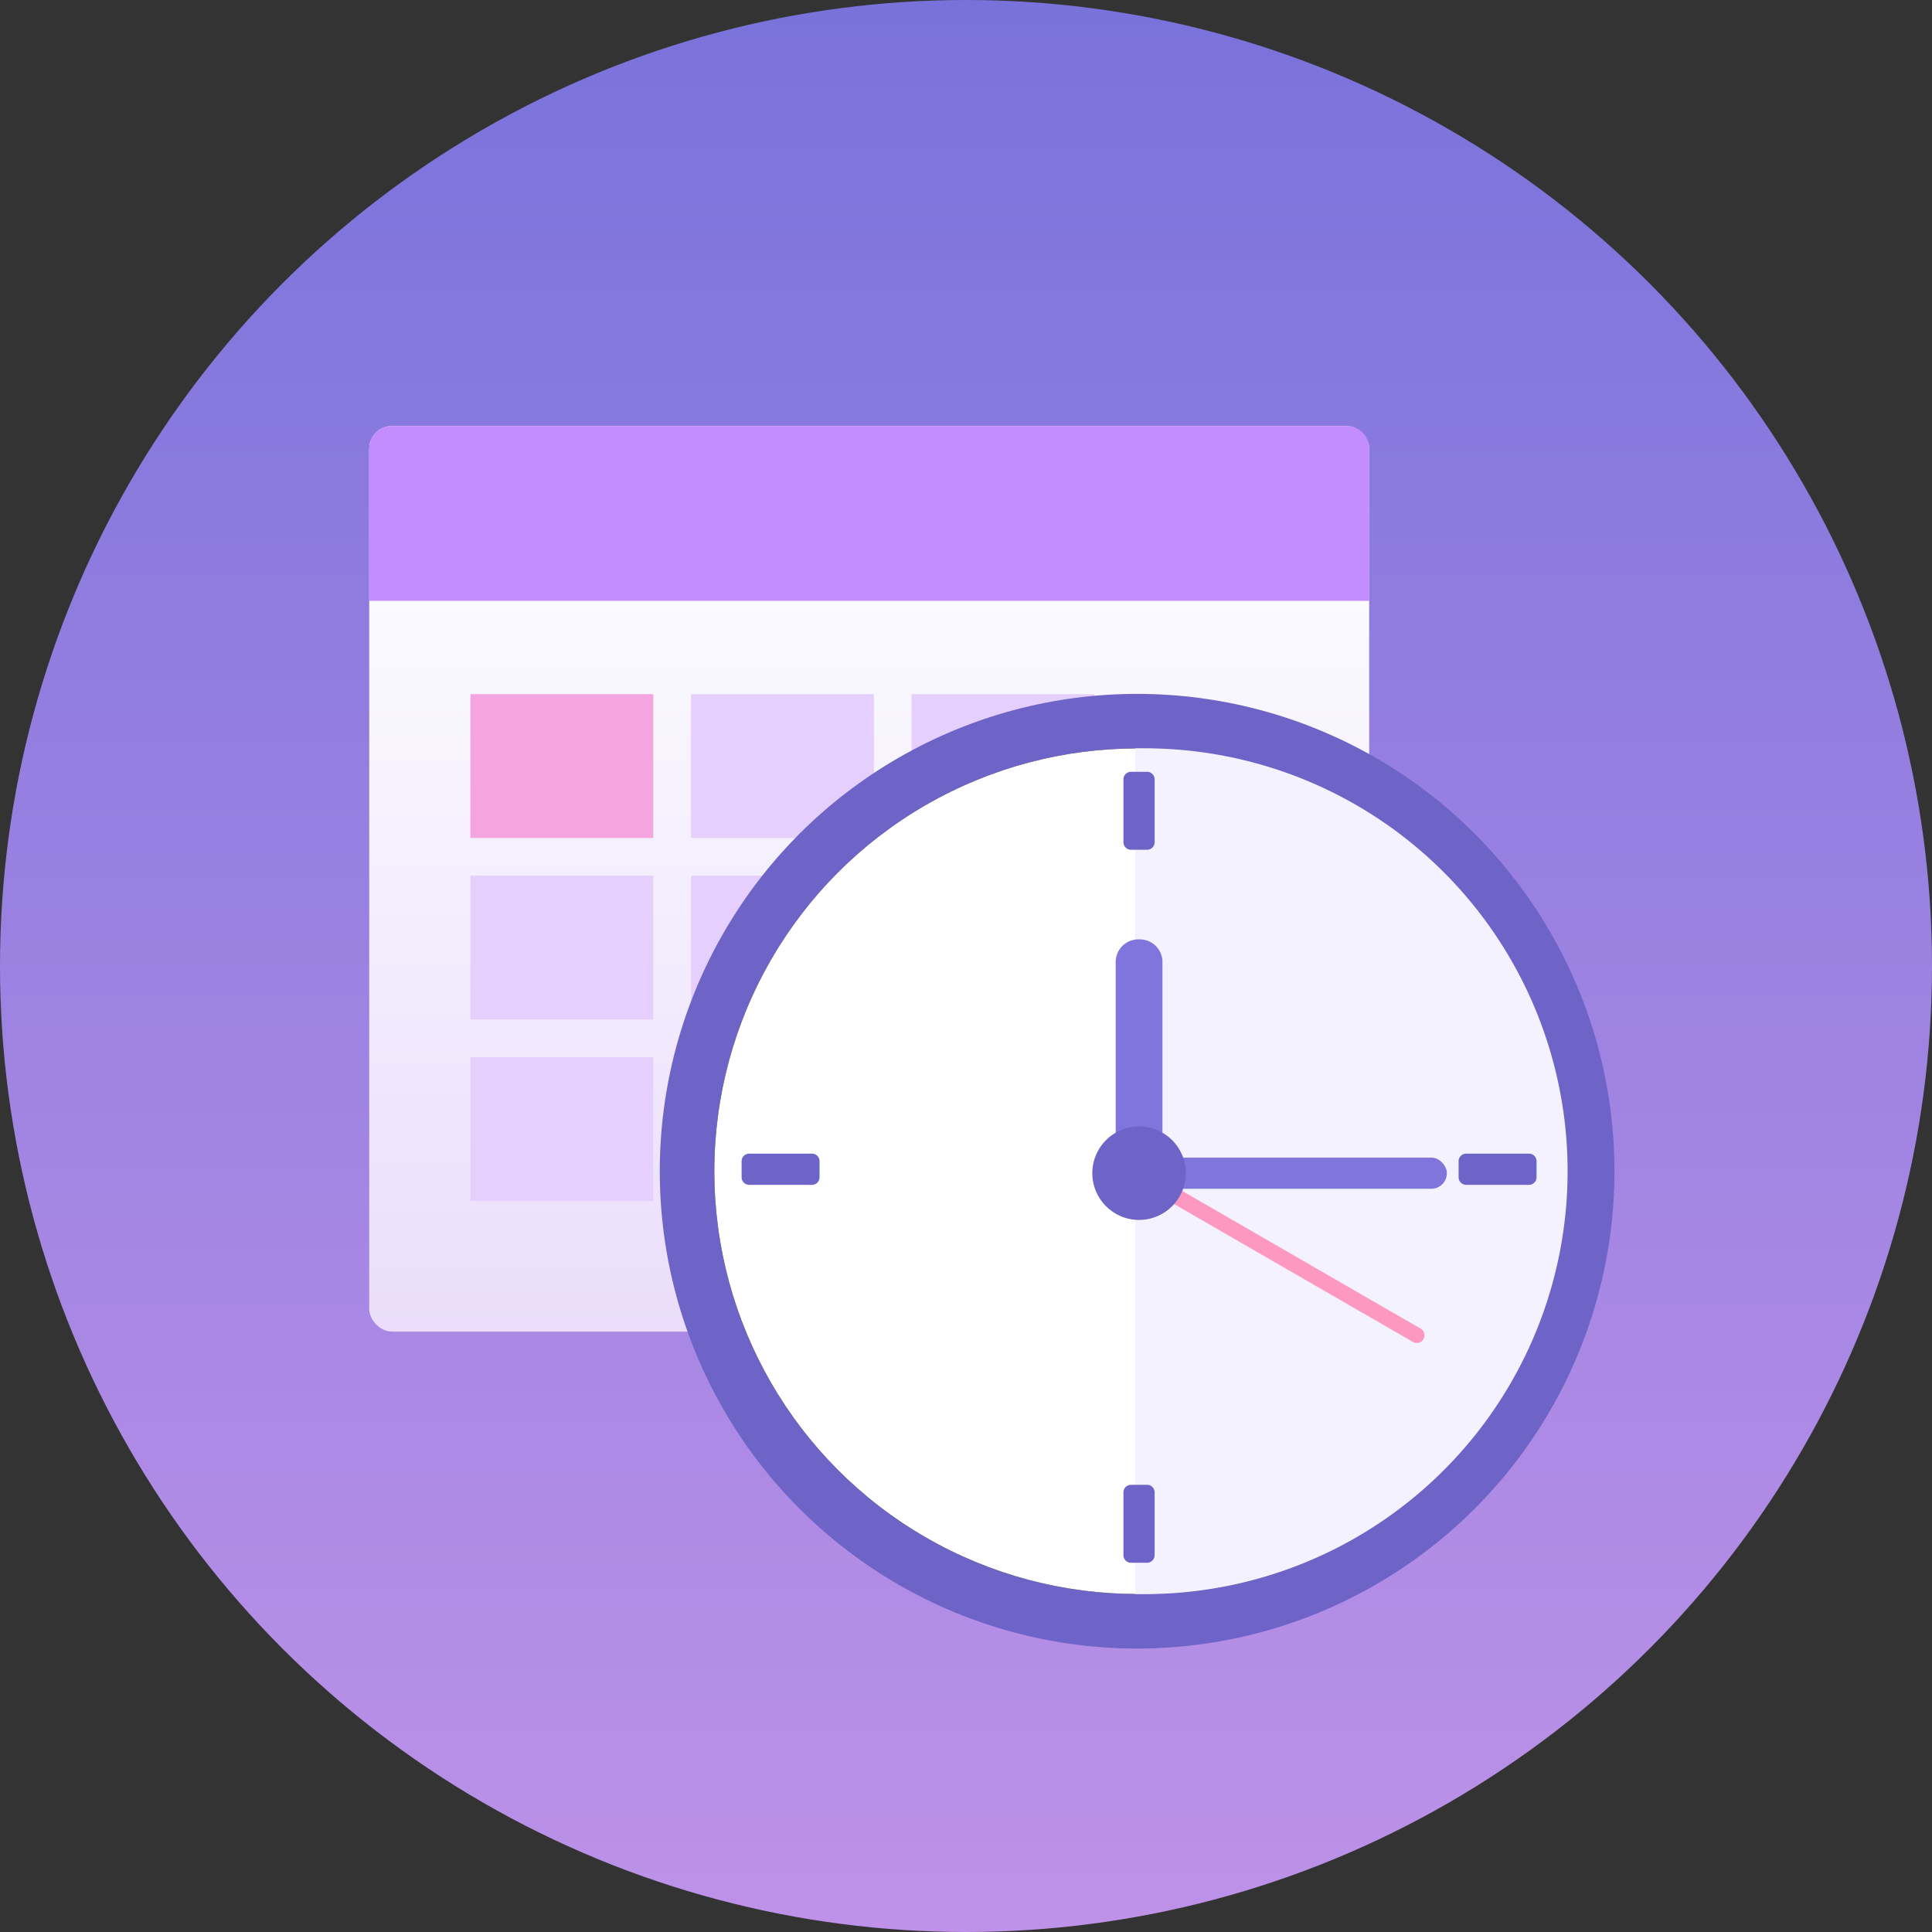
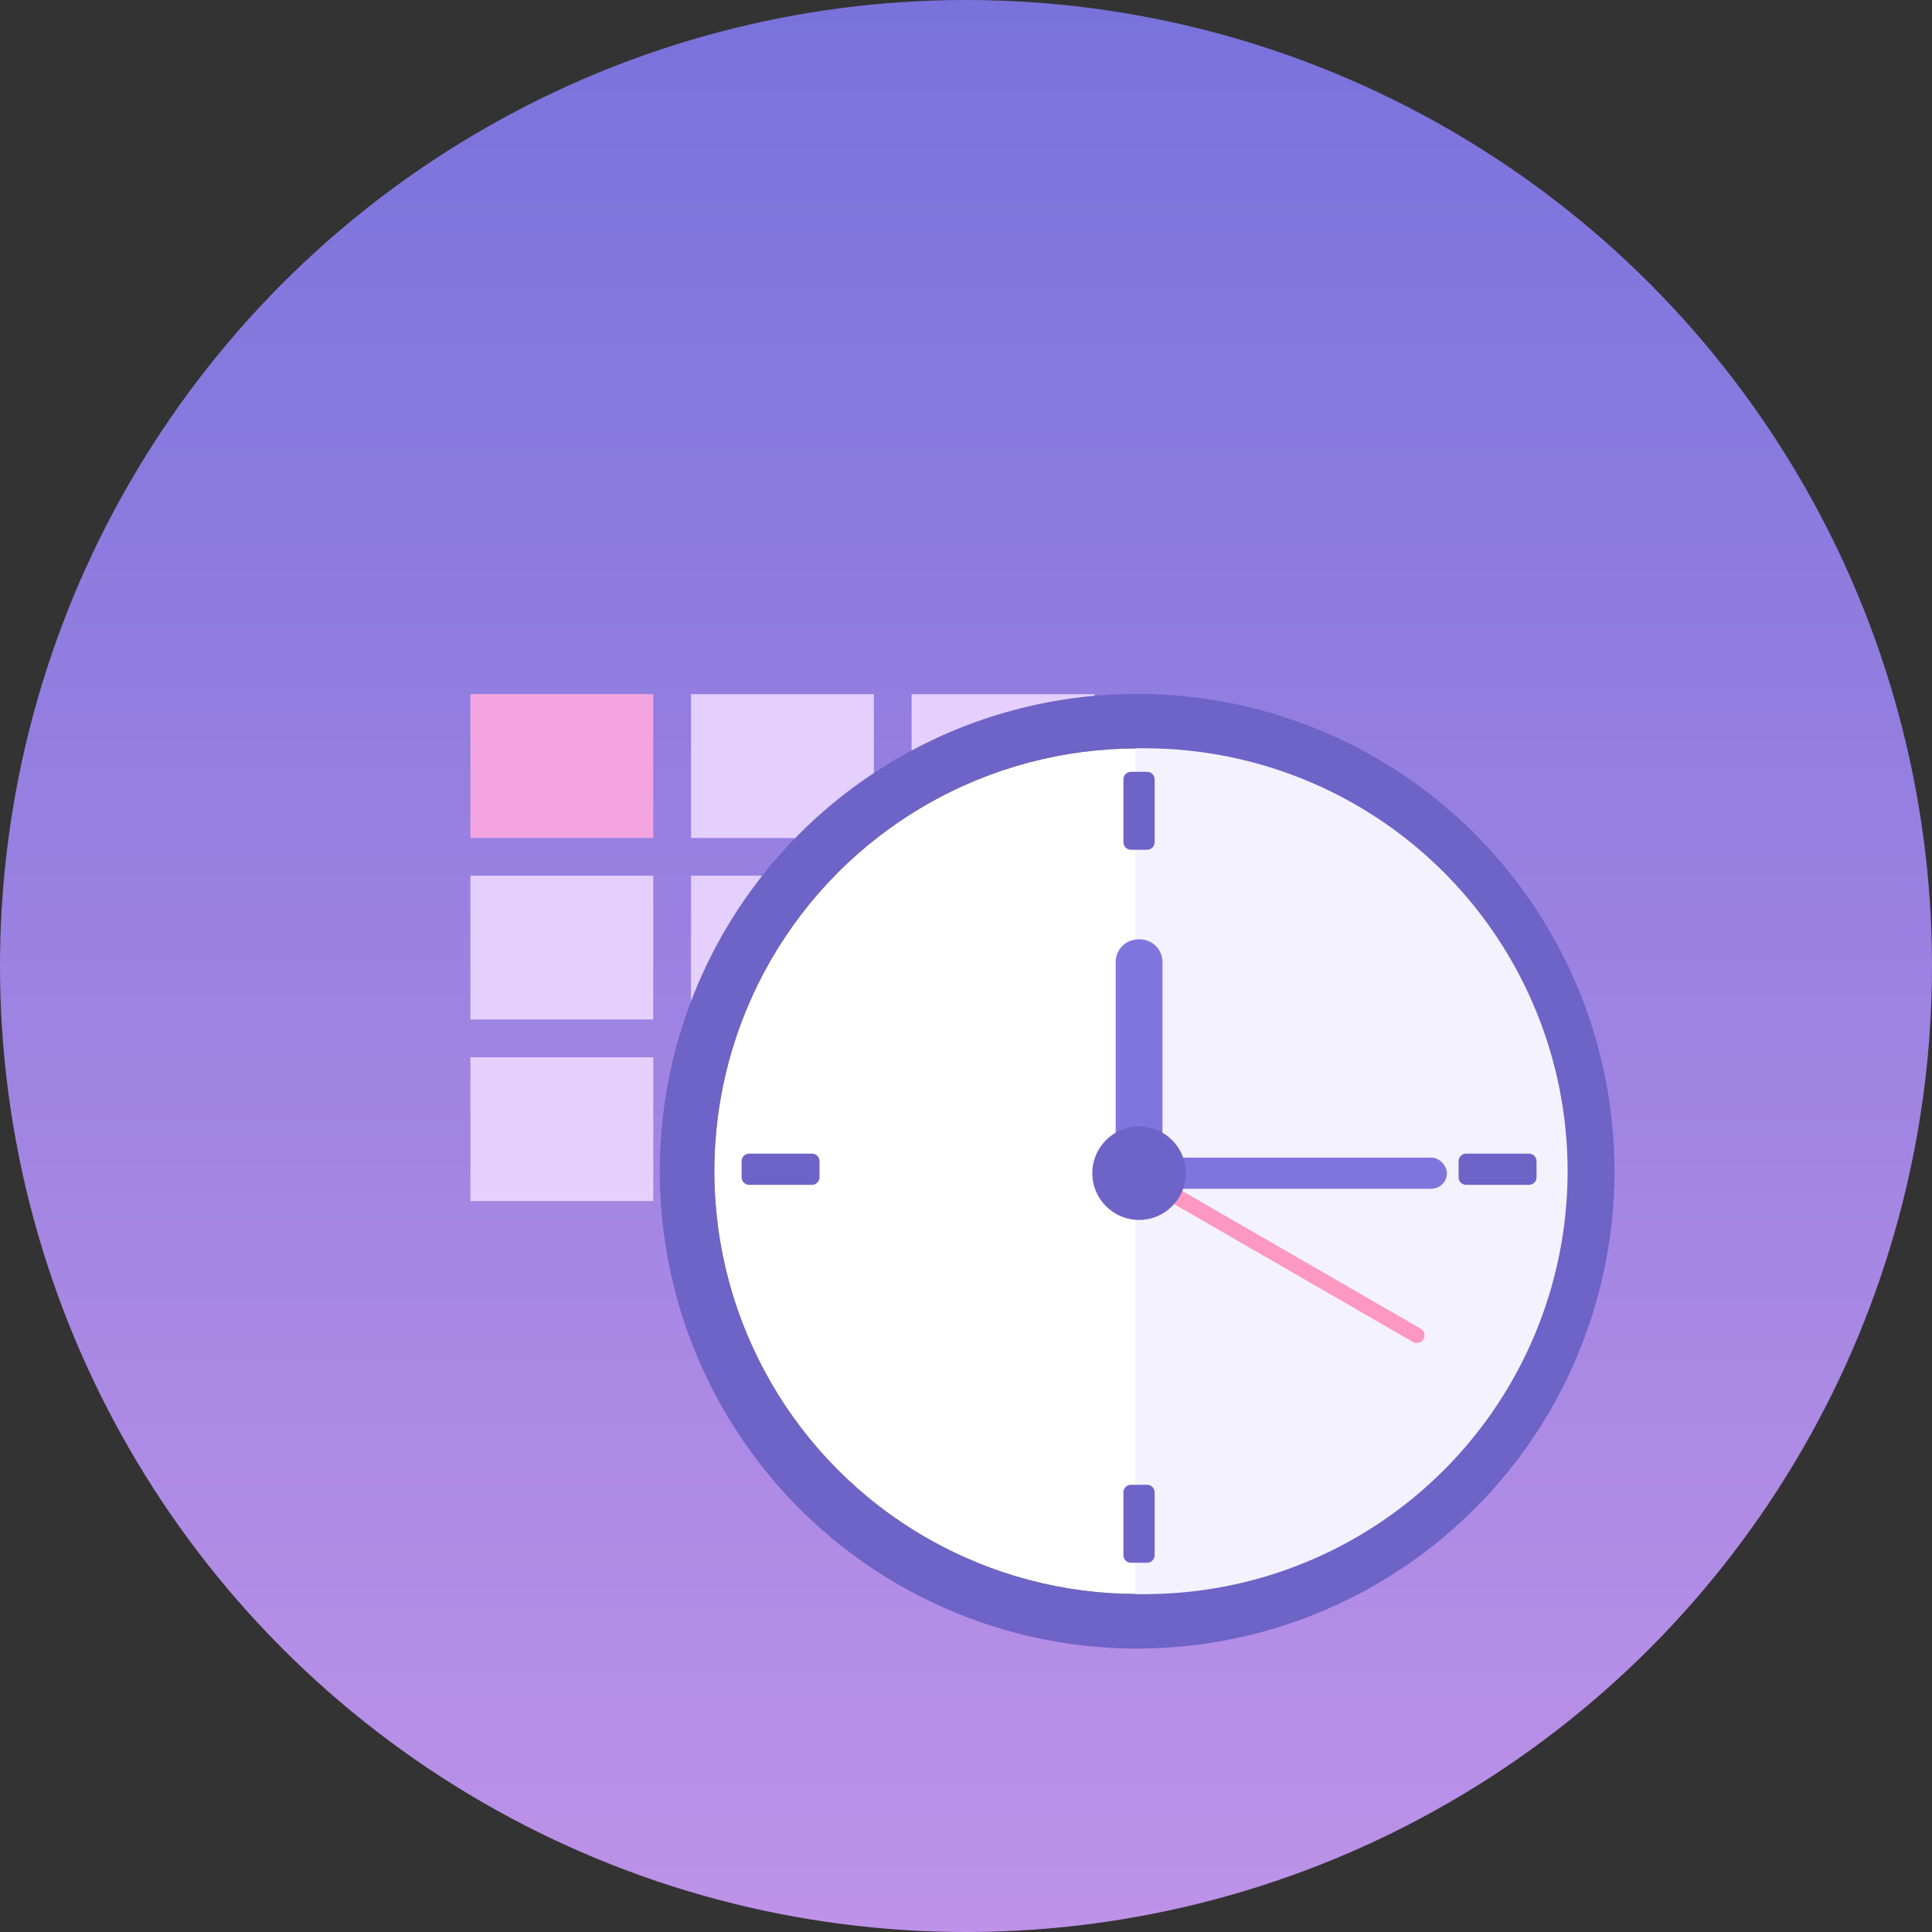
<svg xmlns="http://www.w3.org/2000/svg" width="90" height="90" viewBox="0 0 90 90">
  <rect x="0" y="0" width="90" height="90" fill="#333333" stroke="none" />
  <defs>
    <clipPath id="clip-path">
      <rect id="矩形_3597" data-name="矩形 3597" width="90" height="90" transform="translate(424 4546)" fill="#fff" stroke="#707070" stroke-width="1" />
    </clipPath>
    <linearGradient id="linear-gradient" x1="0.5" x2="0.5" y2="1" gradientUnits="objectBoundingBox">
      <stop offset="0" stop-color="#7972db" />
      <stop offset="1" stop-color="#be92e8" />
    </linearGradient>
    <linearGradient id="linear-gradient-2" x1="0.5" y1="0.188" x2="0.5" y2="1" gradientUnits="objectBoundingBox">
      <stop offset="0" stop-color="#fafaff" />
      <stop offset="1" stop-color="#ebddfb" />
    </linearGradient>
  </defs>
  <g id="蒙版组_45" data-name="蒙版组 45" transform="translate(-424 -4546)" clip-path="url(#clip-path)">
    <g id="Page-1" transform="translate(424 4546)">
      <g id="channel-date-n-time">
        <g id="组_7364" data-name="组 7364">
          <circle id="Oval" cx="45" cy="45" r="45" fill="url(#linear-gradient)" />
          <g id="ic" transform="translate(17.051 19.688)">
            <g id="calendar">
-               <rect id="Rectangle" width="46.582" height="42.188" rx="1.055" transform="translate(0.149 0.156)" fill="url(#linear-gradient-2)" />
              <rect id="Rectangle-2" data-name="Rectangle" width="8.519" height="6.699" transform="translate(4.862 12.649)" fill="#f4a5e0" />
              <rect id="Rectangle-3" data-name="Rectangle" width="8.519" height="6.699" transform="translate(15.139 12.649)" fill="#e5cffc" />
              <rect id="Rectangle-4" data-name="Rectangle" width="8.519" height="6.699" transform="translate(25.415 12.649)" fill="#e5cffc" />
              <rect id="Rectangle-5" data-name="Rectangle" width="8.519" height="6.699" transform="translate(4.862 21.106)" fill="#e5cffc" />
              <rect id="Rectangle-6" data-name="Rectangle" width="8.519" height="6.699" transform="translate(15.139 21.106)" fill="#e5cffc" />
              <rect id="Rectangle-7" data-name="Rectangle" width="8.519" height="6.699" transform="translate(4.862 29.564)" fill="#e5cffc" />
-               <path id="Rectangle-8" data-name="Rectangle" d="M1.2.156H45.677a1.055,1.055,0,0,1,1.055,1.055V8.3H.149V1.211A1.055,1.055,0,0,1,1.2.156Z" fill="#c38cff" fill-rule="evenodd" />
            </g>
            <g id="clock" transform="translate(13.535 12.48)">
              <circle id="Oval-2" data-name="Oval" cx="22.236" cy="22.236" r="22.236" transform="translate(0.149 0.156)" fill="#6e63c7" />
              <g id="Oval-3" data-name="Oval">
                <circle id="椭圆_819" data-name="椭圆 819" cx="19.695" cy="19.695" r="19.695" transform="translate(2.691 2.697)" />
                <circle id="椭圆_820" data-name="椭圆 820" cx="19.695" cy="19.695" r="19.695" transform="translate(2.691 2.697)" fill="#fff" />
              </g>
              <path id="Oval-4" data-name="Oval" d="M22.295,42.087a19.7,19.7,0,1,0,0-39.39Z" fill="#f4f2ff" fill-rule="evenodd" />
              <path id="Rectangle-9" data-name="Rectangle" d="M22.442,11.592h.069a1.055,1.055,0,0,1,1.055,1.055V21.61a1.055,1.055,0,0,1-1.055,1.055h-.069a1.055,1.055,0,0,1-1.055-1.055V12.646A1.055,1.055,0,0,1,22.442,11.592Z" fill="#8075dd" fill-rule="evenodd" />
              <rect id="Rectangle-10" data-name="Rectangle" width="13.977" height="1.452" rx="0.726" transform="translate(22.839 21.757)" fill="#8075dd" />
              <path id="Rectangle-11" data-name="Rectangle" d="M21.695,26H36.4a.359.359,0,0,1,.359.359h0a.359.359,0,0,1-.359.359h-14.7a.359.359,0,0,1-.359-.359h0A.359.359,0,0,1,21.695,26Z" transform="matrix(0.866, 0.5, -0.5, 0.866, 17.07, -10.992)" fill="#fd98c1" fill-rule="evenodd" />
              <circle id="Oval-5" data-name="Oval" cx="2.178" cy="2.178" r="2.178" transform="translate(20.298 20.305)" fill="#6e63c7" />
              <path id="Rectangle-12" data-name="Rectangle" d="M22.1,3.786h.749a.352.352,0,0,1,.352.352V7.065a.352.352,0,0,1-.352.352H22.1a.352.352,0,0,1-.352-.352V4.138A.352.352,0,0,1,22.1,3.786Z" fill="#6e63c7" fill-rule="evenodd" />
              <path id="Rectangle-13" data-name="Rectangle" d="M22.1,37h.749a.352.352,0,0,1,.352.352v2.927a.352.352,0,0,1-.352.352H22.1a.351.351,0,0,1-.352-.352V37.356A.351.351,0,0,1,22.1,37Z" fill="#6e63c7" fill-rule="evenodd" />
              <path id="Rectangle-14" data-name="Rectangle" d="M38.8,20.486h.749a.352.352,0,0,1,.352.352v2.927a.352.352,0,0,1-.352.352H38.8a.352.352,0,0,1-.352-.352V20.838A.352.352,0,0,1,38.8,20.486Z" transform="translate(61.478 -16.875) rotate(90)" fill="#6e63c7" fill-rule="evenodd" />
              <path id="Rectangle-15" data-name="Rectangle" d="M5.4,20.486h.749a.352.352,0,0,1,.352.352v2.927a.352.352,0,0,1-.352.352H5.4a.352.352,0,0,1-.352-.352V20.838A.352.352,0,0,1,5.4,20.486Z" transform="translate(28.078 16.525) rotate(90)" fill="#6e63c7" fill-rule="evenodd" />
            </g>
          </g>
        </g>
      </g>
    </g>
  </g>
</svg>